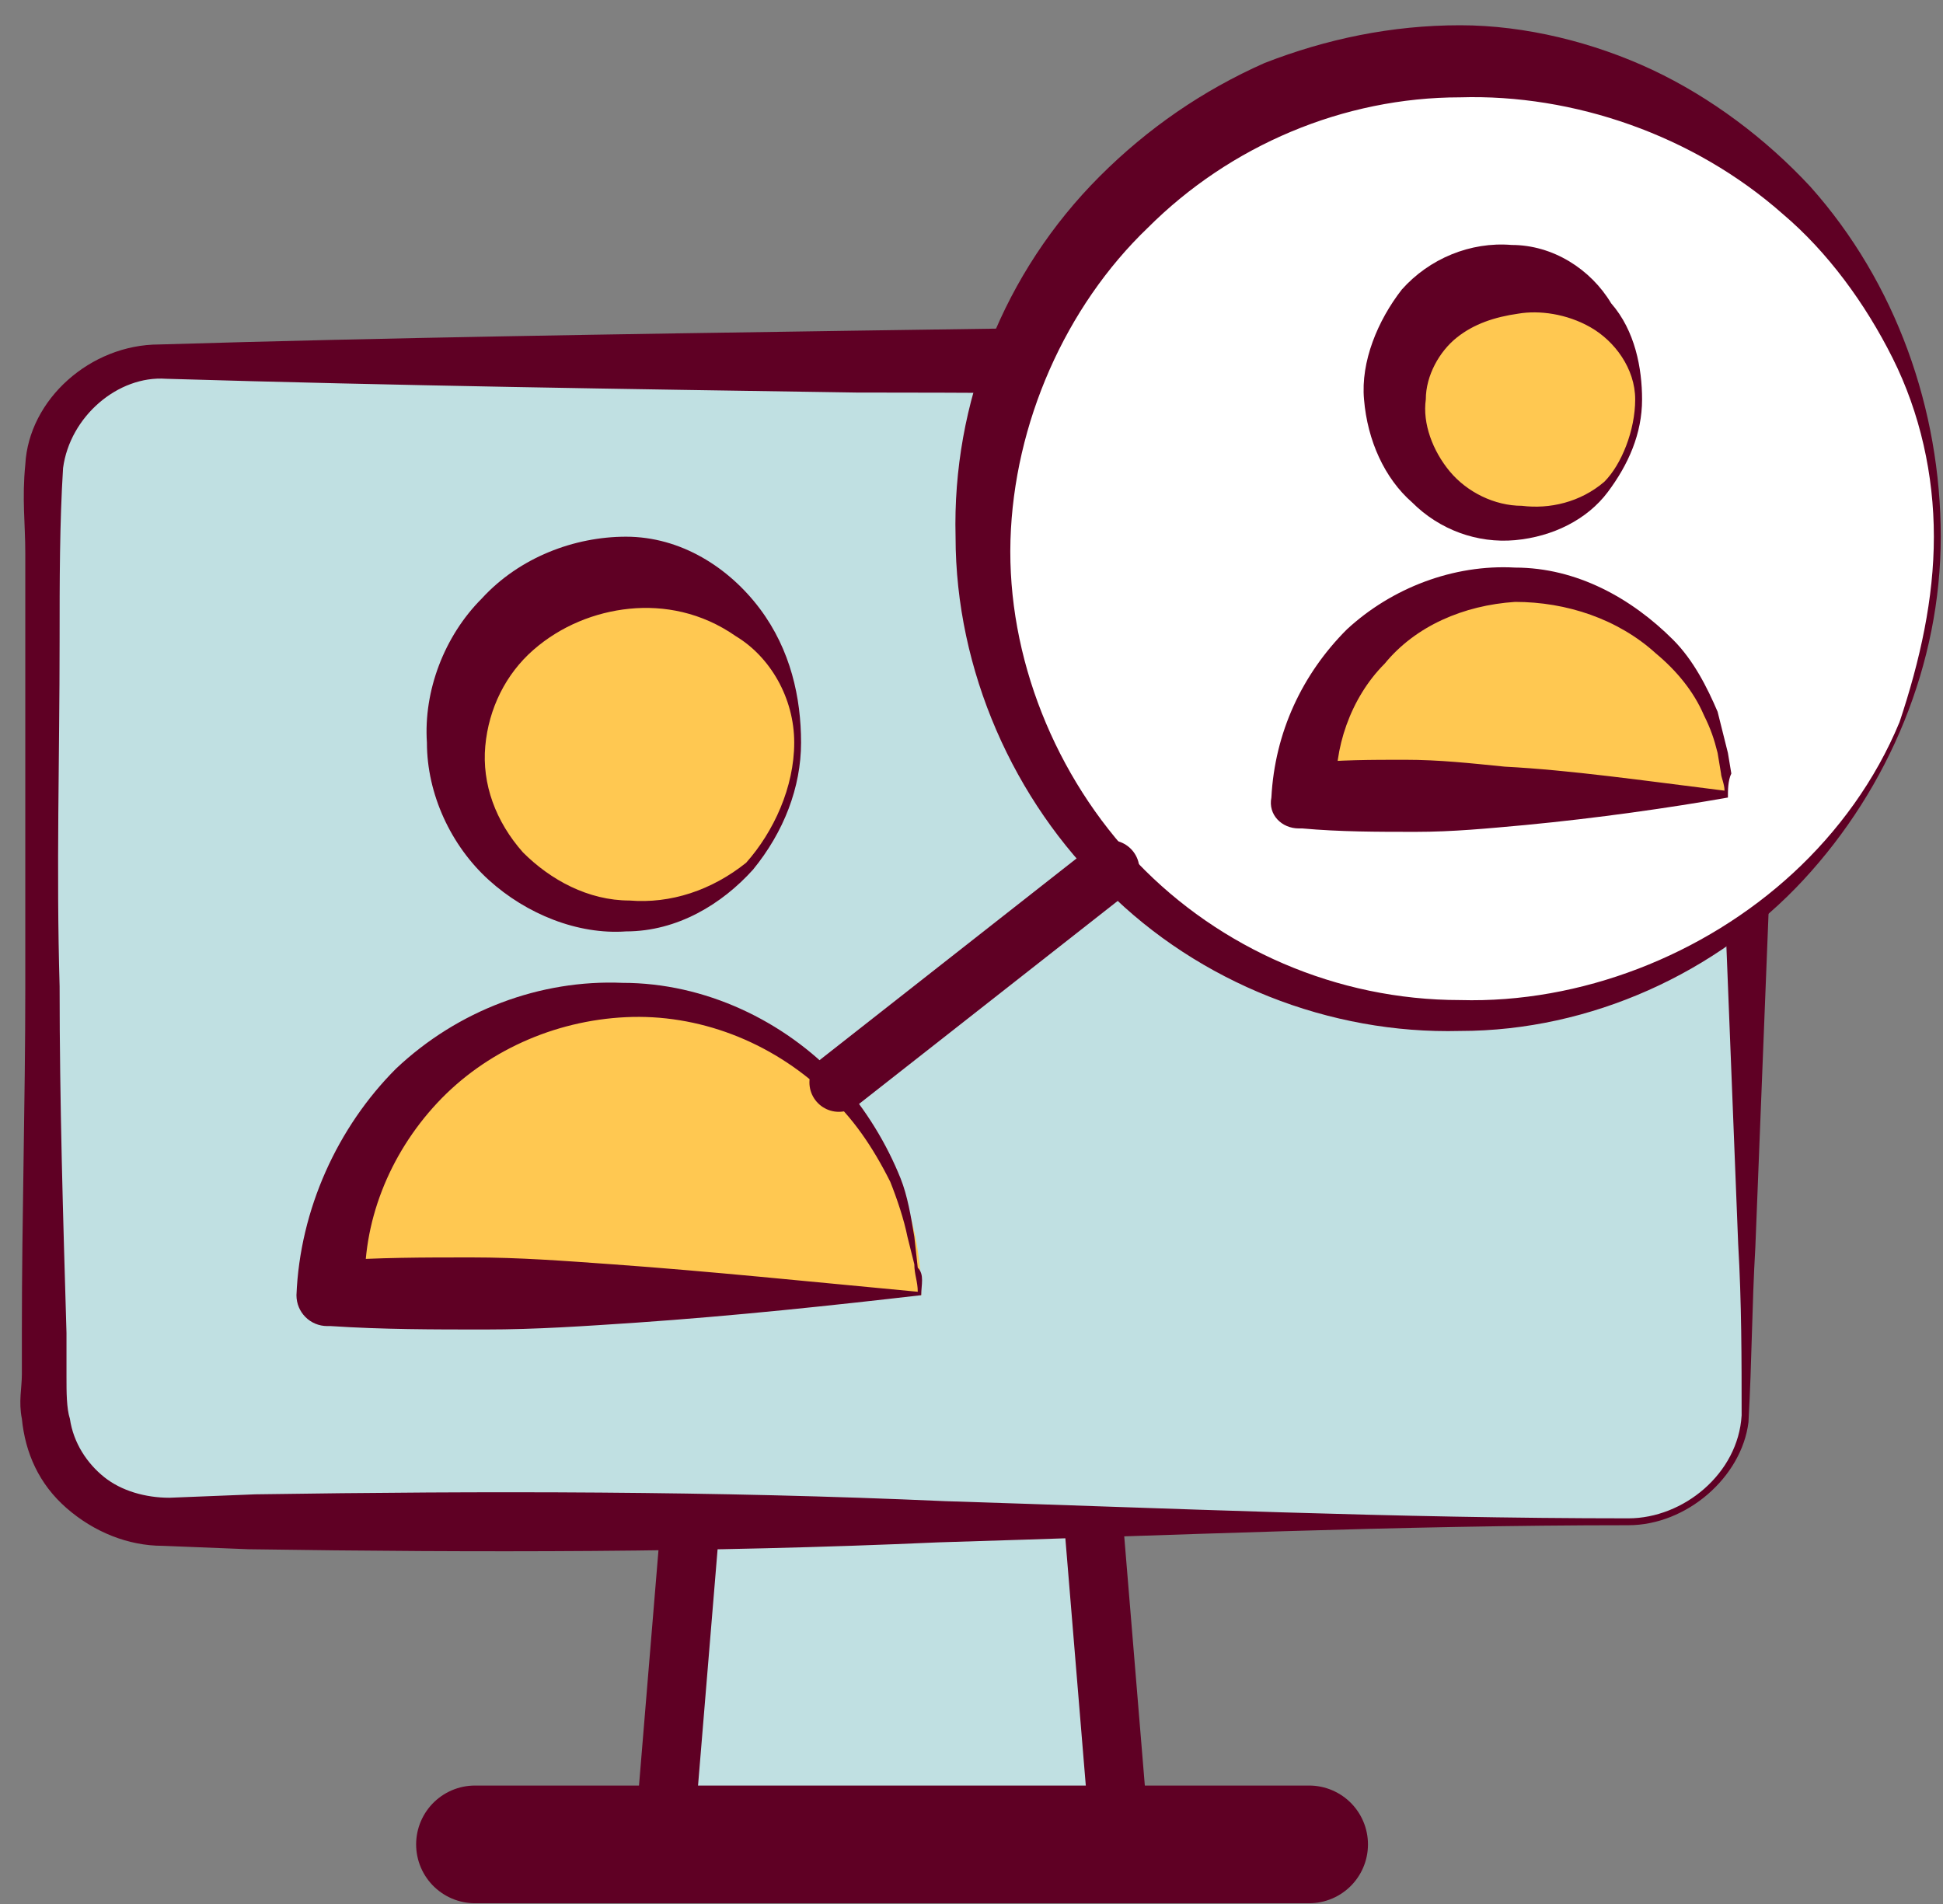
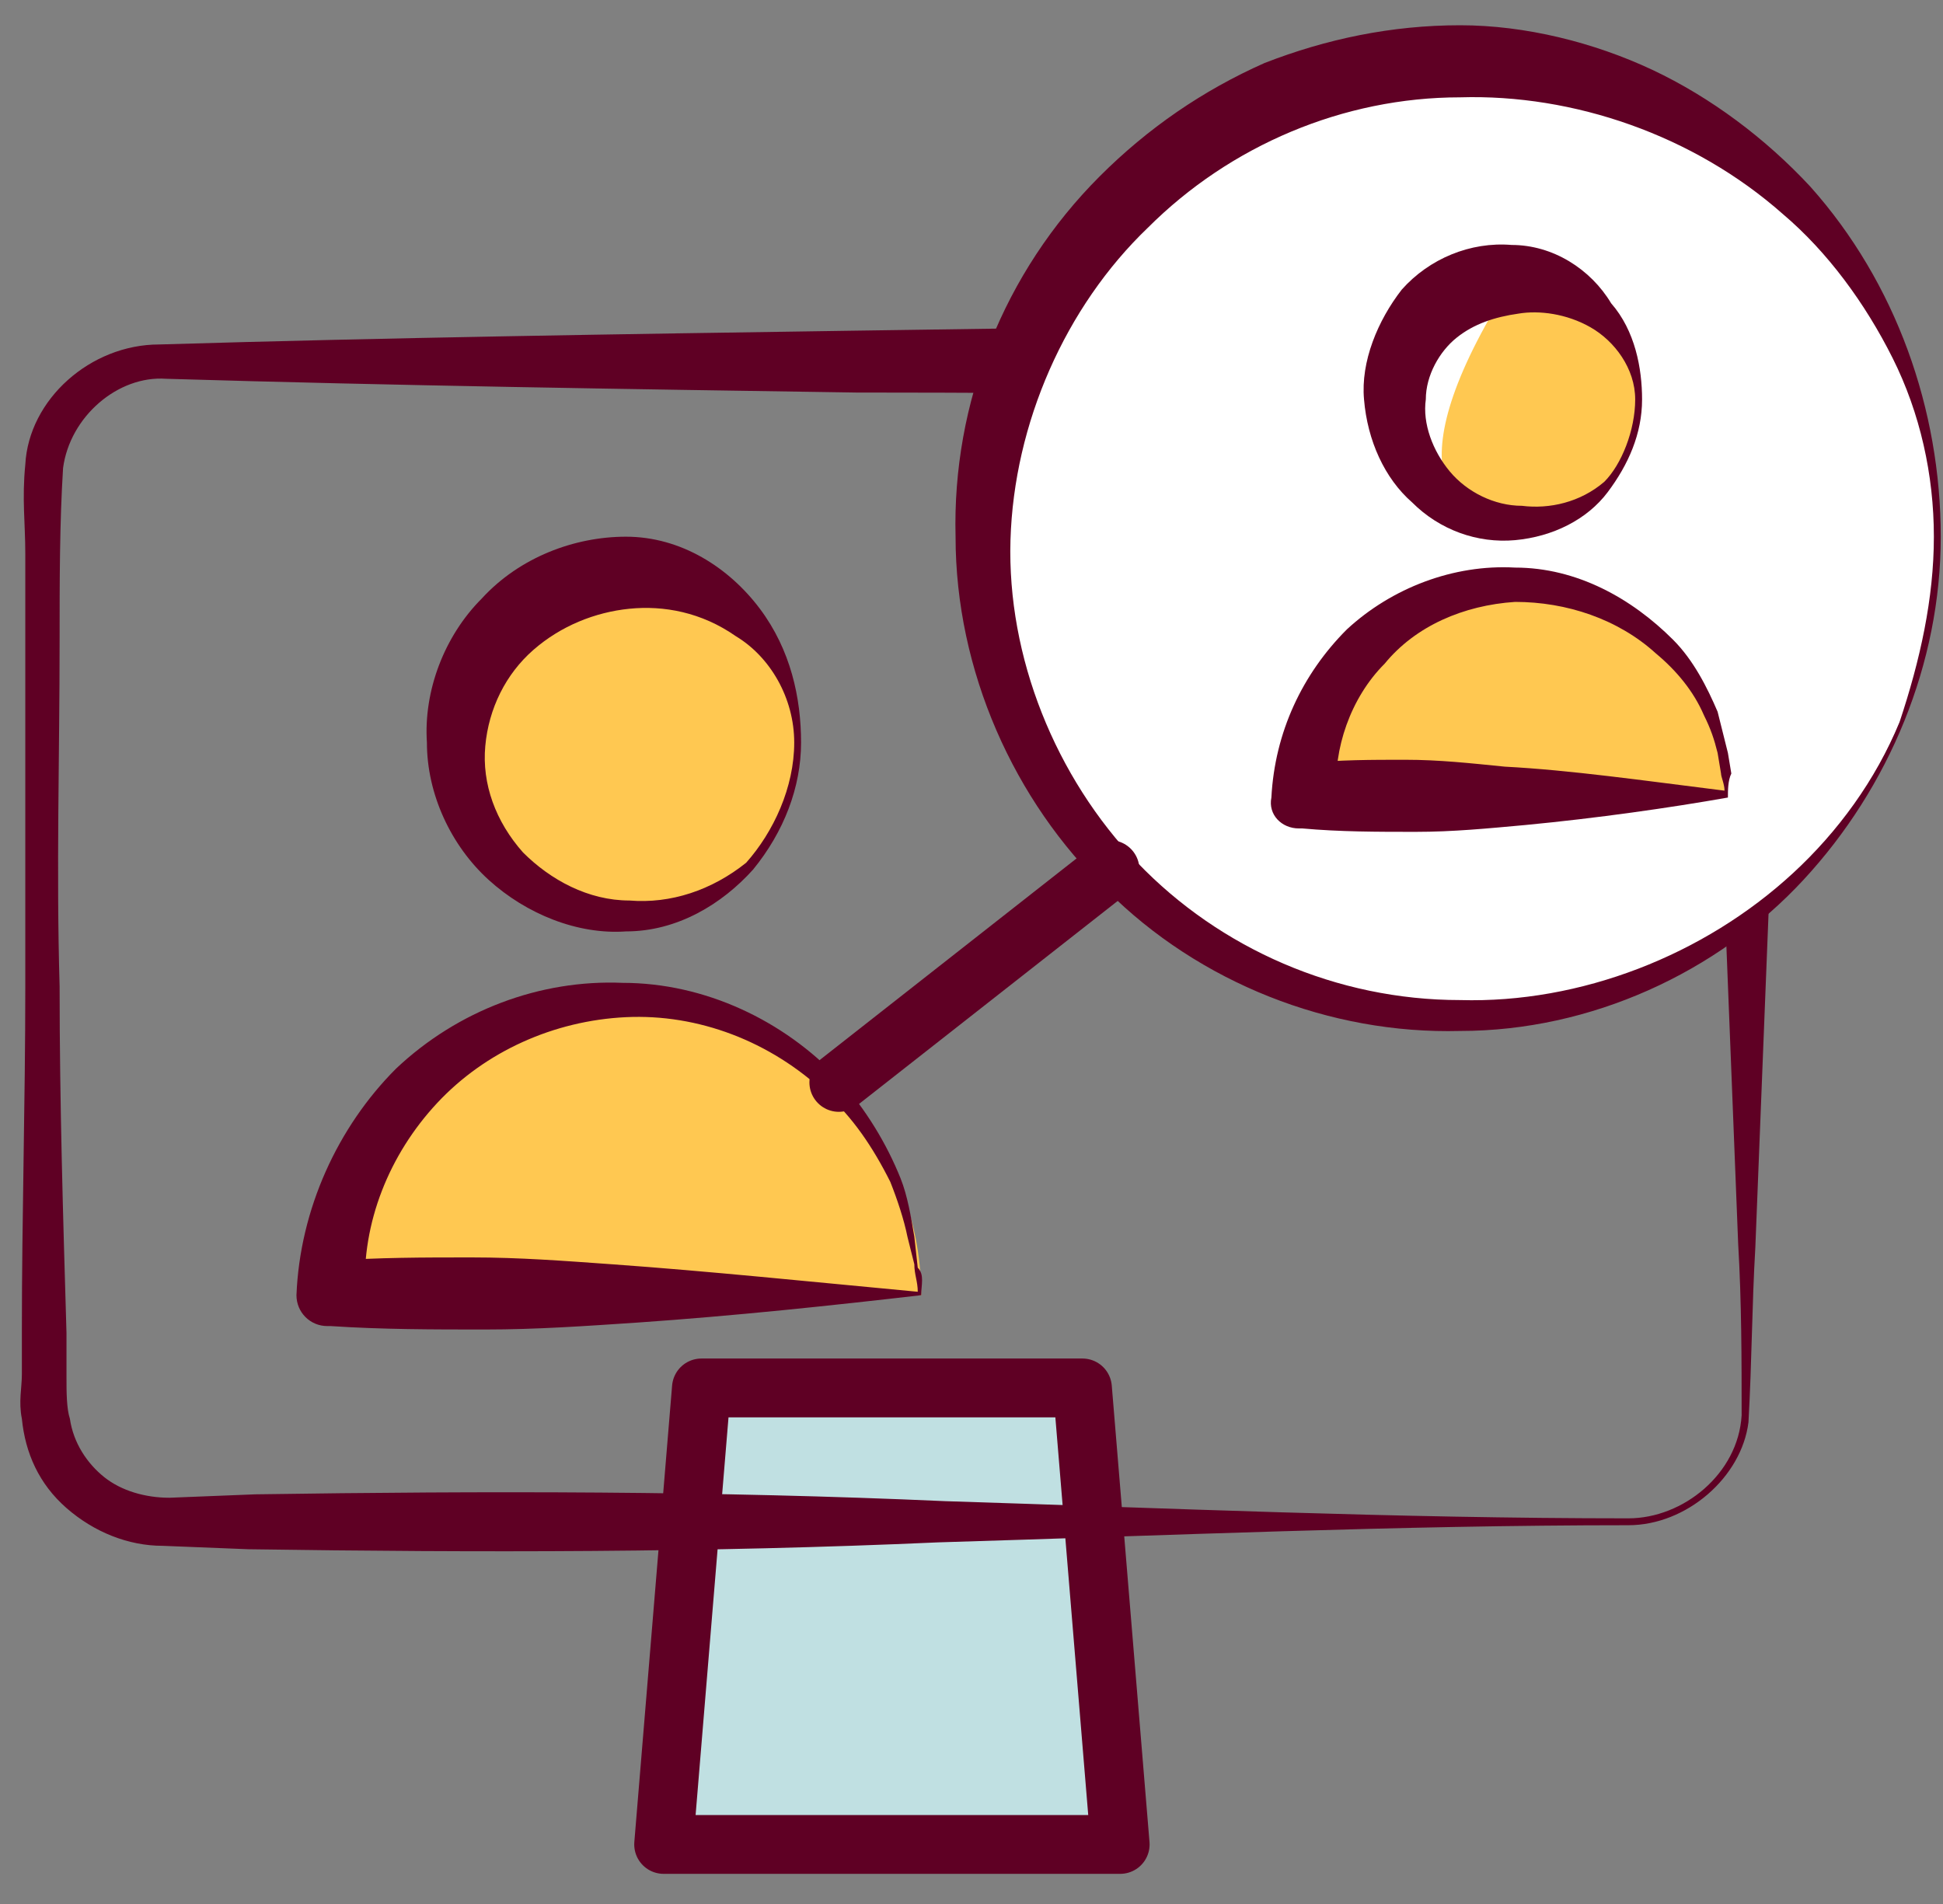
<svg xmlns="http://www.w3.org/2000/svg" width="50" height="49" viewBox="0 0 50 49" fill="none">
  <rect x="0" y="0" width="50" height="49" fill="#808080" stroke="none" />
  <path d="M28.826 47.467H17.078L18.05 35.719H27.855L28.826 47.467Z" fill="#C0E0E2" stroke="#5F0024" stroke-width="1.514" stroke-miterlimit="10" stroke-linecap="round" stroke-linejoin="round" />
-   <path d="M41.905 39.163H4.01C2.331 39.163 0.918 37.75 0.918 36.072V12.398C0.918 10.72 2.331 9.307 4.01 9.307H41.816C43.495 9.307 44.908 10.72 44.908 12.398V36.072C44.908 37.75 43.583 39.163 41.905 39.163Z" fill="#C0E0E2" />
  <path d="M41.903 39.252C35.984 39.252 30.066 39.517 24.148 39.693C18.229 39.958 12.311 39.958 6.393 39.87L4.184 39.782C3.301 39.782 2.418 39.428 1.711 38.81C1.004 38.192 0.651 37.397 0.563 36.513C0.474 36.072 0.563 35.718 0.563 35.365V34.217C0.563 31.302 0.651 28.387 0.651 25.383C0.651 22.38 0.651 19.465 0.651 16.462V14.253C0.651 13.458 0.563 12.84 0.651 11.957C0.739 10.278 2.329 8.865 4.096 8.865C10.014 8.688 15.933 8.6 21.851 8.512C27.769 8.423 33.688 8.335 39.606 8.423H41.814C42.786 8.423 43.758 8.777 44.464 9.395C45.171 10.013 45.701 10.897 45.789 11.868C45.878 12.398 45.789 12.752 45.789 13.105V14.253C45.789 17.257 45.613 20.172 45.524 23.175L45.171 32.097C45.083 33.598 45.083 35.012 44.994 36.602C44.818 38.015 43.404 39.252 41.903 39.252ZM41.903 39.075C43.316 39.075 44.729 37.927 44.818 36.425C44.818 35.012 44.818 33.51 44.729 32.008L44.376 23.087C44.288 20.083 44.111 17.168 44.111 14.165V13.017C44.111 12.663 44.111 12.222 44.111 12.045C44.023 11.515 43.758 11.073 43.404 10.72C42.963 10.367 42.521 10.19 41.991 10.19H39.783C33.864 10.19 27.946 10.102 22.028 10.102C16.109 10.013 10.191 9.925 4.273 9.748C3.036 9.66 1.799 10.72 1.623 12.045C1.534 13.458 1.534 14.96 1.534 16.462C1.534 19.465 1.446 22.38 1.534 25.383C1.534 28.387 1.623 31.302 1.711 34.305V35.453C1.711 35.807 1.711 36.248 1.799 36.513C1.888 37.132 2.241 37.662 2.683 38.015C3.124 38.368 3.743 38.545 4.361 38.545L6.569 38.457C12.488 38.368 18.406 38.368 24.324 38.633C29.978 38.81 35.896 39.075 41.903 39.075Z" fill="#5F0024" />
-   <path d="M12.223 47.466H33.688" stroke="#5F0024" stroke-width="3.029" stroke-miterlimit="10" stroke-linecap="round" stroke-linejoin="round" />
  <path d="M16.108 23.529C18.547 23.529 20.525 21.552 20.525 19.113C20.525 16.673 18.547 14.696 16.108 14.696C13.669 14.696 11.691 16.673 11.691 19.113C11.691 21.552 13.669 23.529 16.108 23.529Z" fill="#FFC851" />
  <path d="M20.614 19.111C20.614 20.26 20.173 21.408 19.378 22.38C18.583 23.263 17.434 23.97 16.109 23.97C14.873 24.058 13.548 23.528 12.576 22.645C11.604 21.762 10.986 20.436 10.986 19.111C10.898 17.787 11.428 16.373 12.399 15.402C13.371 14.341 14.784 13.812 16.109 13.812C17.523 13.812 18.759 14.607 19.554 15.666C20.349 16.727 20.614 17.963 20.614 19.111ZM20.438 19.111C20.438 17.963 19.819 16.903 18.936 16.373C18.053 15.755 17.081 15.578 16.198 15.666C15.314 15.755 14.431 16.108 13.724 16.727C13.018 17.345 12.576 18.228 12.488 19.2C12.399 20.172 12.753 21.143 13.459 21.938C14.166 22.645 15.138 23.175 16.198 23.175C17.258 23.263 18.318 22.91 19.201 22.203C19.908 21.408 20.438 20.26 20.438 19.111Z" fill="#5F0024" />
  <path d="M23.705 33.334C23.705 29.182 20.348 25.737 16.108 25.737C11.868 25.737 8.512 29.093 8.512 33.334H23.705Z" fill="#FFC851" />
  <path d="M23.617 33.244C23.617 32.979 23.529 32.802 23.529 32.537L23.352 31.83C23.264 31.389 23.087 30.859 22.911 30.417C22.469 29.534 21.939 28.739 21.232 28.12C19.819 26.795 17.964 26.089 16.109 26.177C14.254 26.265 12.487 27.06 11.251 28.385C10.014 29.71 9.307 31.477 9.396 33.244L8.512 32.449C9.749 32.36 10.897 32.36 12.134 32.36C13.371 32.36 14.519 32.449 15.756 32.537C18.229 32.714 20.791 32.979 23.617 33.244ZM23.706 33.332C21.409 33.597 18.936 33.862 16.374 34.039C15.049 34.127 13.812 34.215 12.487 34.215C11.162 34.215 9.837 34.215 8.512 34.127H8.424C7.982 34.127 7.629 33.774 7.629 33.332C7.717 31.124 8.689 29.004 10.191 27.502C11.781 26 13.901 25.205 16.021 25.294C18.141 25.294 20.172 26.265 21.586 27.767C22.292 28.562 22.822 29.445 23.176 30.329C23.352 30.77 23.441 31.3 23.529 31.83L23.617 32.625C23.794 32.802 23.706 33.067 23.706 33.332Z" fill="#5F0024" />
  <path d="M37.575 26.091C44.356 26.091 49.853 20.594 49.853 13.812C49.853 7.031 44.356 1.534 37.575 1.534C30.794 1.534 25.297 7.031 25.297 13.812C25.297 20.594 30.794 26.091 37.575 26.091Z" fill="white" />
  <path d="M49.942 13.812C49.942 17.08 48.617 20.26 46.408 22.645C44.2 25.03 40.932 26.532 37.575 26.532C34.218 26.62 30.862 25.295 28.477 22.91C26.092 20.613 24.59 17.257 24.59 13.812C24.502 10.367 25.827 7.01 28.3 4.537C29.537 3.3 30.95 2.328 32.54 1.622C34.13 1.003 35.808 0.65 37.575 0.65C39.253 0.65 41.02 1.092 42.522 1.798C44.023 2.505 45.437 3.565 46.585 4.802C48.793 7.275 49.942 10.543 49.942 13.812ZM49.765 13.812C49.765 12.222 49.412 10.632 48.705 9.218C47.998 7.805 47.027 6.48 45.878 5.508C43.582 3.477 40.49 2.417 37.575 2.505C34.572 2.505 31.657 3.742 29.537 5.862C27.417 7.893 26.092 10.897 26.003 13.9C25.915 16.903 27.152 19.995 29.272 22.203C31.392 24.412 34.395 25.737 37.575 25.737C40.667 25.825 43.847 24.588 46.143 22.468C47.292 21.408 48.263 20.083 48.882 18.582C49.412 16.992 49.765 15.402 49.765 13.812Z" fill="#5F0024" />
-   <path d="M38.989 13.461C40.745 13.461 42.169 12.037 42.169 10.281C42.169 8.524 40.745 7.101 38.989 7.101C37.232 7.101 35.809 8.524 35.809 10.281C35.809 12.037 37.232 13.461 38.989 13.461Z" fill="#FFC851" />
+   <path d="M38.989 13.461C40.745 13.461 42.169 12.037 42.169 10.281C42.169 8.524 40.745 7.101 38.989 7.101C35.809 12.037 37.232 13.461 38.989 13.461Z" fill="#FFC851" />
  <path d="M42.256 10.279C42.256 11.162 41.903 11.957 41.373 12.664C40.843 13.371 39.959 13.812 38.988 13.901C38.016 13.989 37.044 13.636 36.338 12.929C35.631 12.311 35.189 11.339 35.101 10.279C35.013 9.307 35.454 8.247 36.073 7.452C36.779 6.657 37.839 6.216 38.899 6.304C39.959 6.304 40.931 6.922 41.461 7.806C42.079 8.512 42.256 9.484 42.256 10.279ZM42.079 10.279C42.079 9.484 41.549 8.777 40.931 8.424C40.313 8.071 39.606 7.982 39.076 8.071C38.458 8.159 37.928 8.336 37.486 8.689C37.044 9.042 36.691 9.661 36.691 10.279C36.603 10.897 36.868 11.604 37.309 12.134C37.751 12.664 38.458 13.017 39.164 13.017C39.871 13.106 40.666 12.929 41.284 12.399C41.726 11.957 42.079 11.074 42.079 10.279Z" fill="#5F0024" />
  <path d="M44.378 20.436C44.378 17.433 41.993 15.048 38.99 15.048C35.987 15.048 33.602 17.433 33.602 20.436H44.378Z" fill="#FFC851" />
  <path d="M44.377 20.348C44.377 20.172 44.288 19.995 44.288 19.907L44.2 19.377C44.112 19.023 44.023 18.758 43.847 18.405C43.582 17.787 43.14 17.256 42.61 16.815C41.638 15.931 40.313 15.49 38.988 15.49C37.663 15.578 36.427 16.108 35.632 17.08C34.748 17.963 34.307 19.288 34.395 20.436L33.6 19.642C34.483 19.553 35.278 19.553 36.162 19.553C37.045 19.553 37.84 19.642 38.723 19.73C40.402 19.818 42.257 20.083 44.377 20.348ZM44.465 20.525C42.963 20.79 41.108 21.055 39.253 21.232C38.282 21.32 37.398 21.408 36.427 21.408C35.455 21.408 34.483 21.408 33.512 21.32H33.423C32.982 21.32 32.628 20.966 32.717 20.525C32.805 18.846 33.512 17.345 34.66 16.197C35.808 15.136 37.398 14.518 38.988 14.607C40.578 14.607 41.992 15.402 43.052 16.462C43.582 16.991 43.935 17.698 44.2 18.317C44.288 18.67 44.377 19.023 44.465 19.377L44.553 19.907C44.465 20.083 44.465 20.348 44.465 20.525Z" fill="#5F0024" />
  <path d="M21.586 27.856L28.564 22.379" stroke="#5F0024" stroke-width="1.514" stroke-miterlimit="10" stroke-linecap="round" stroke-linejoin="round" />
</svg>